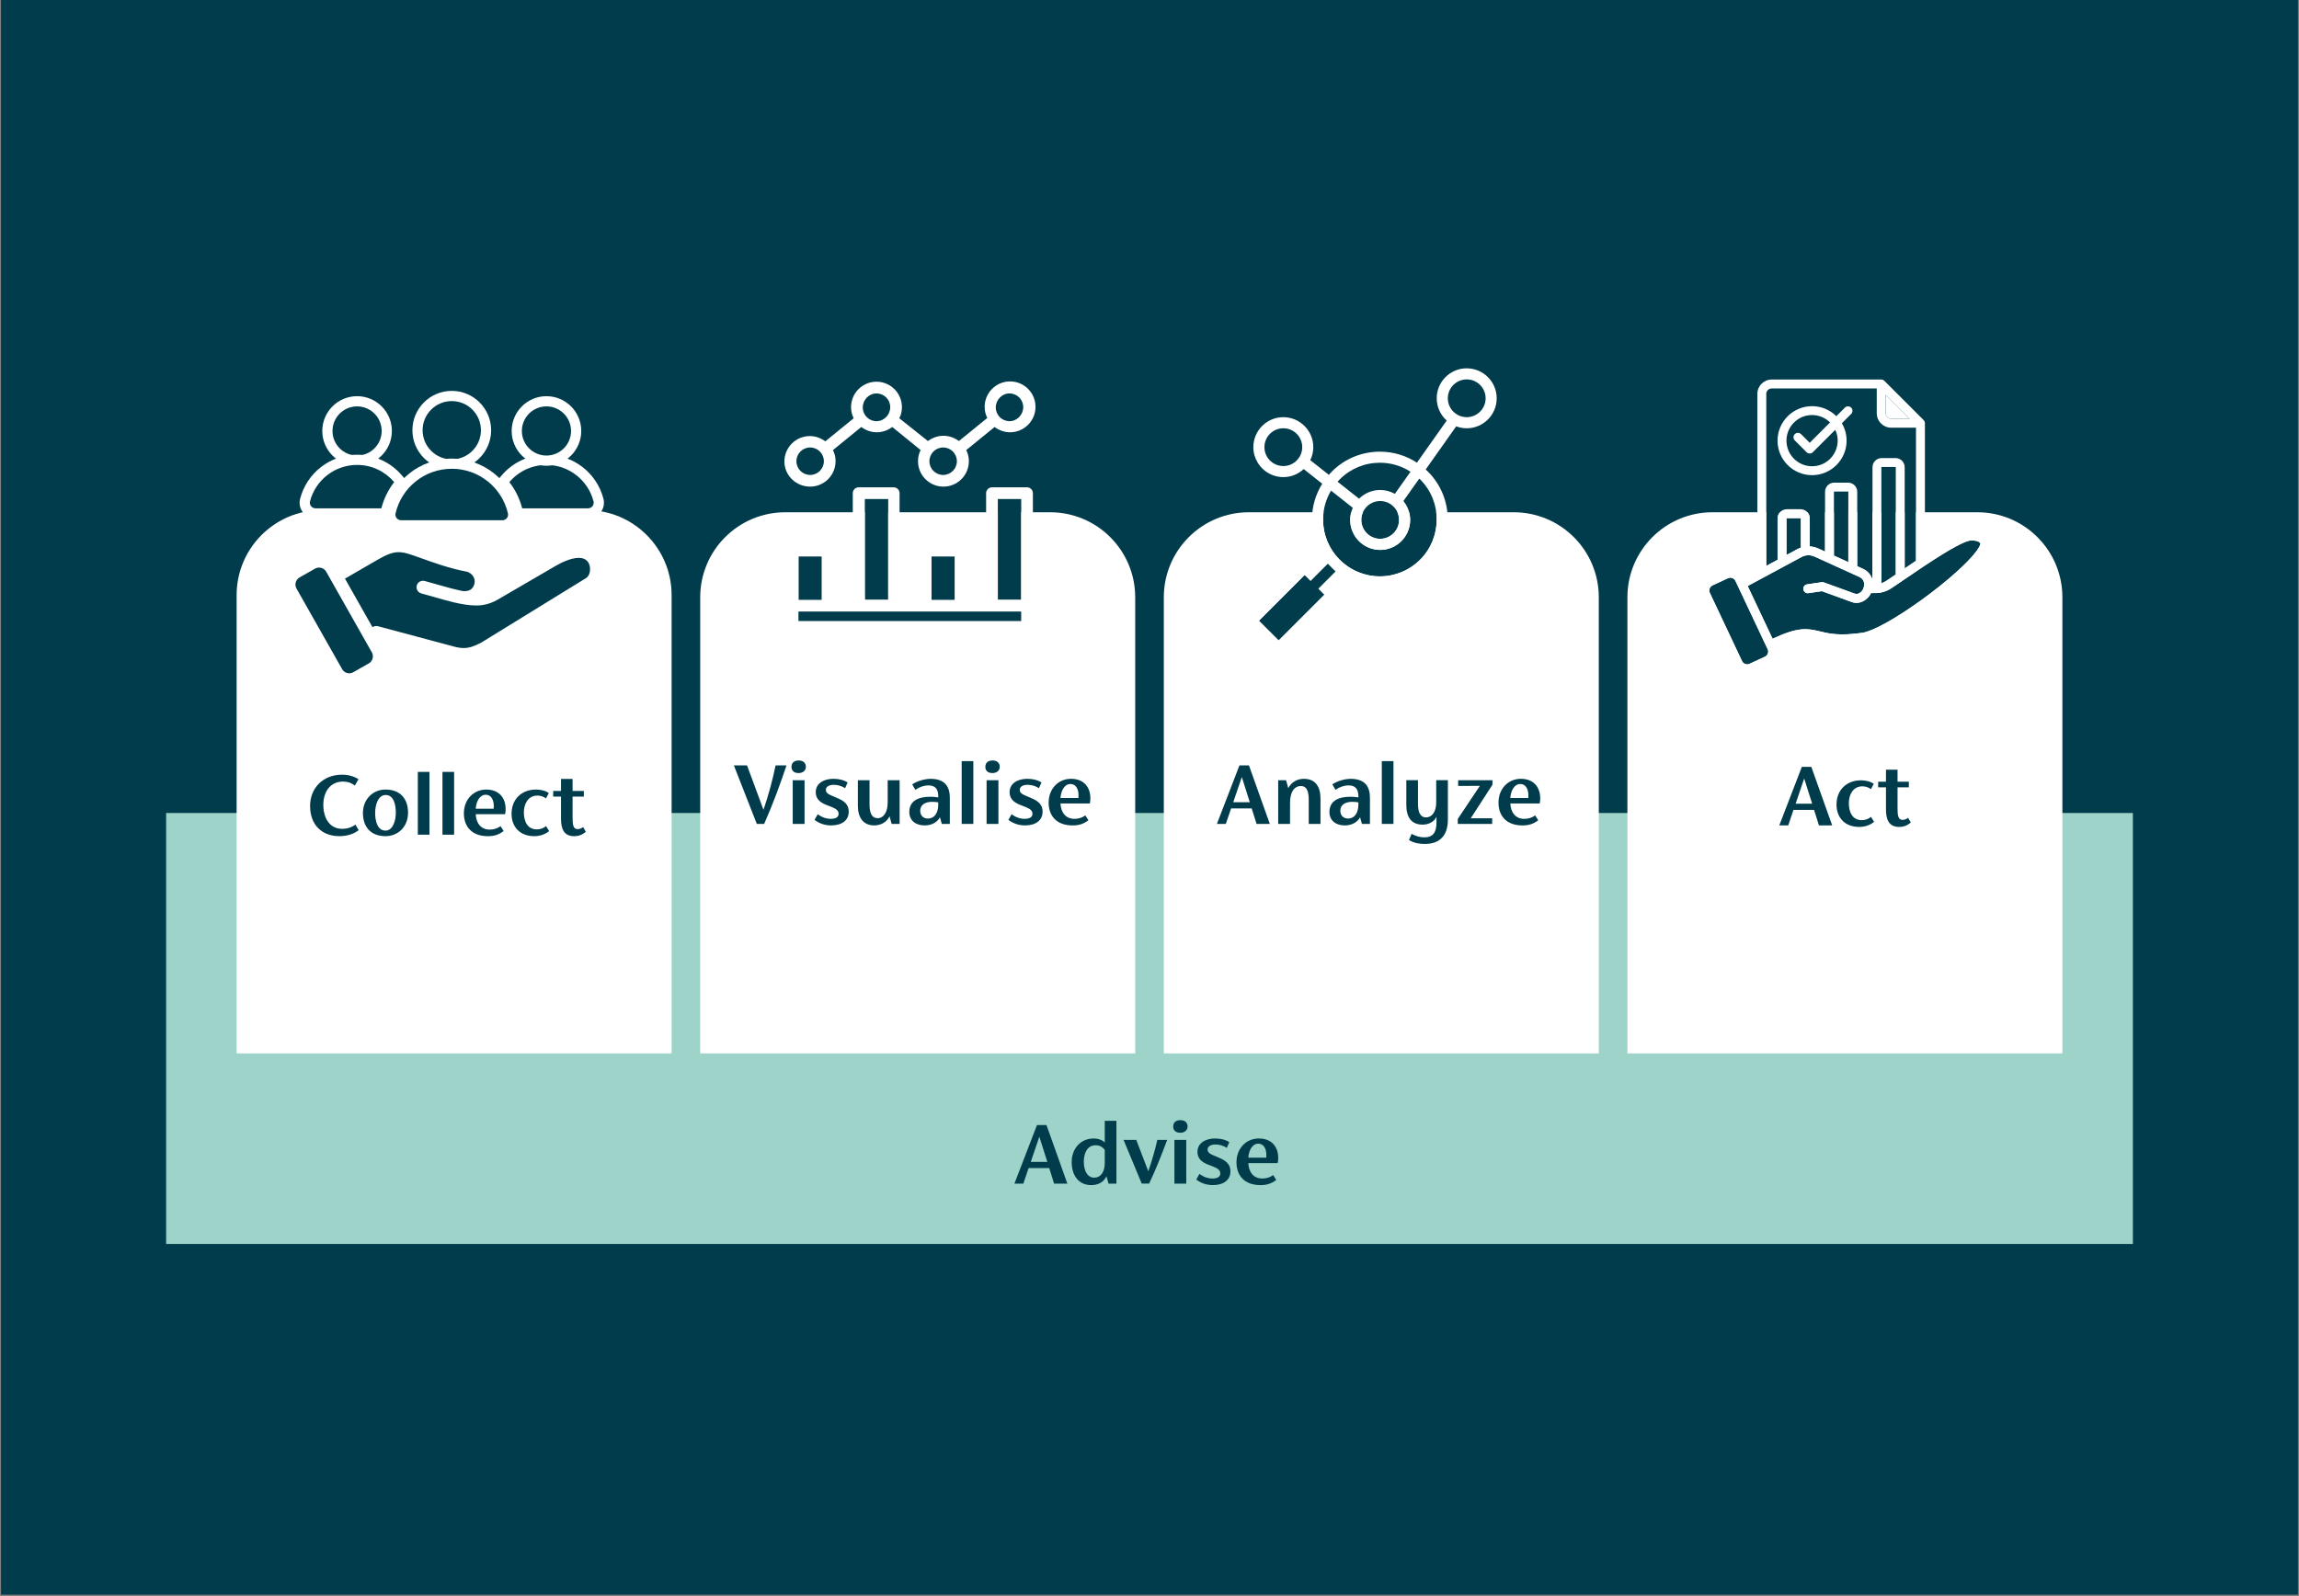
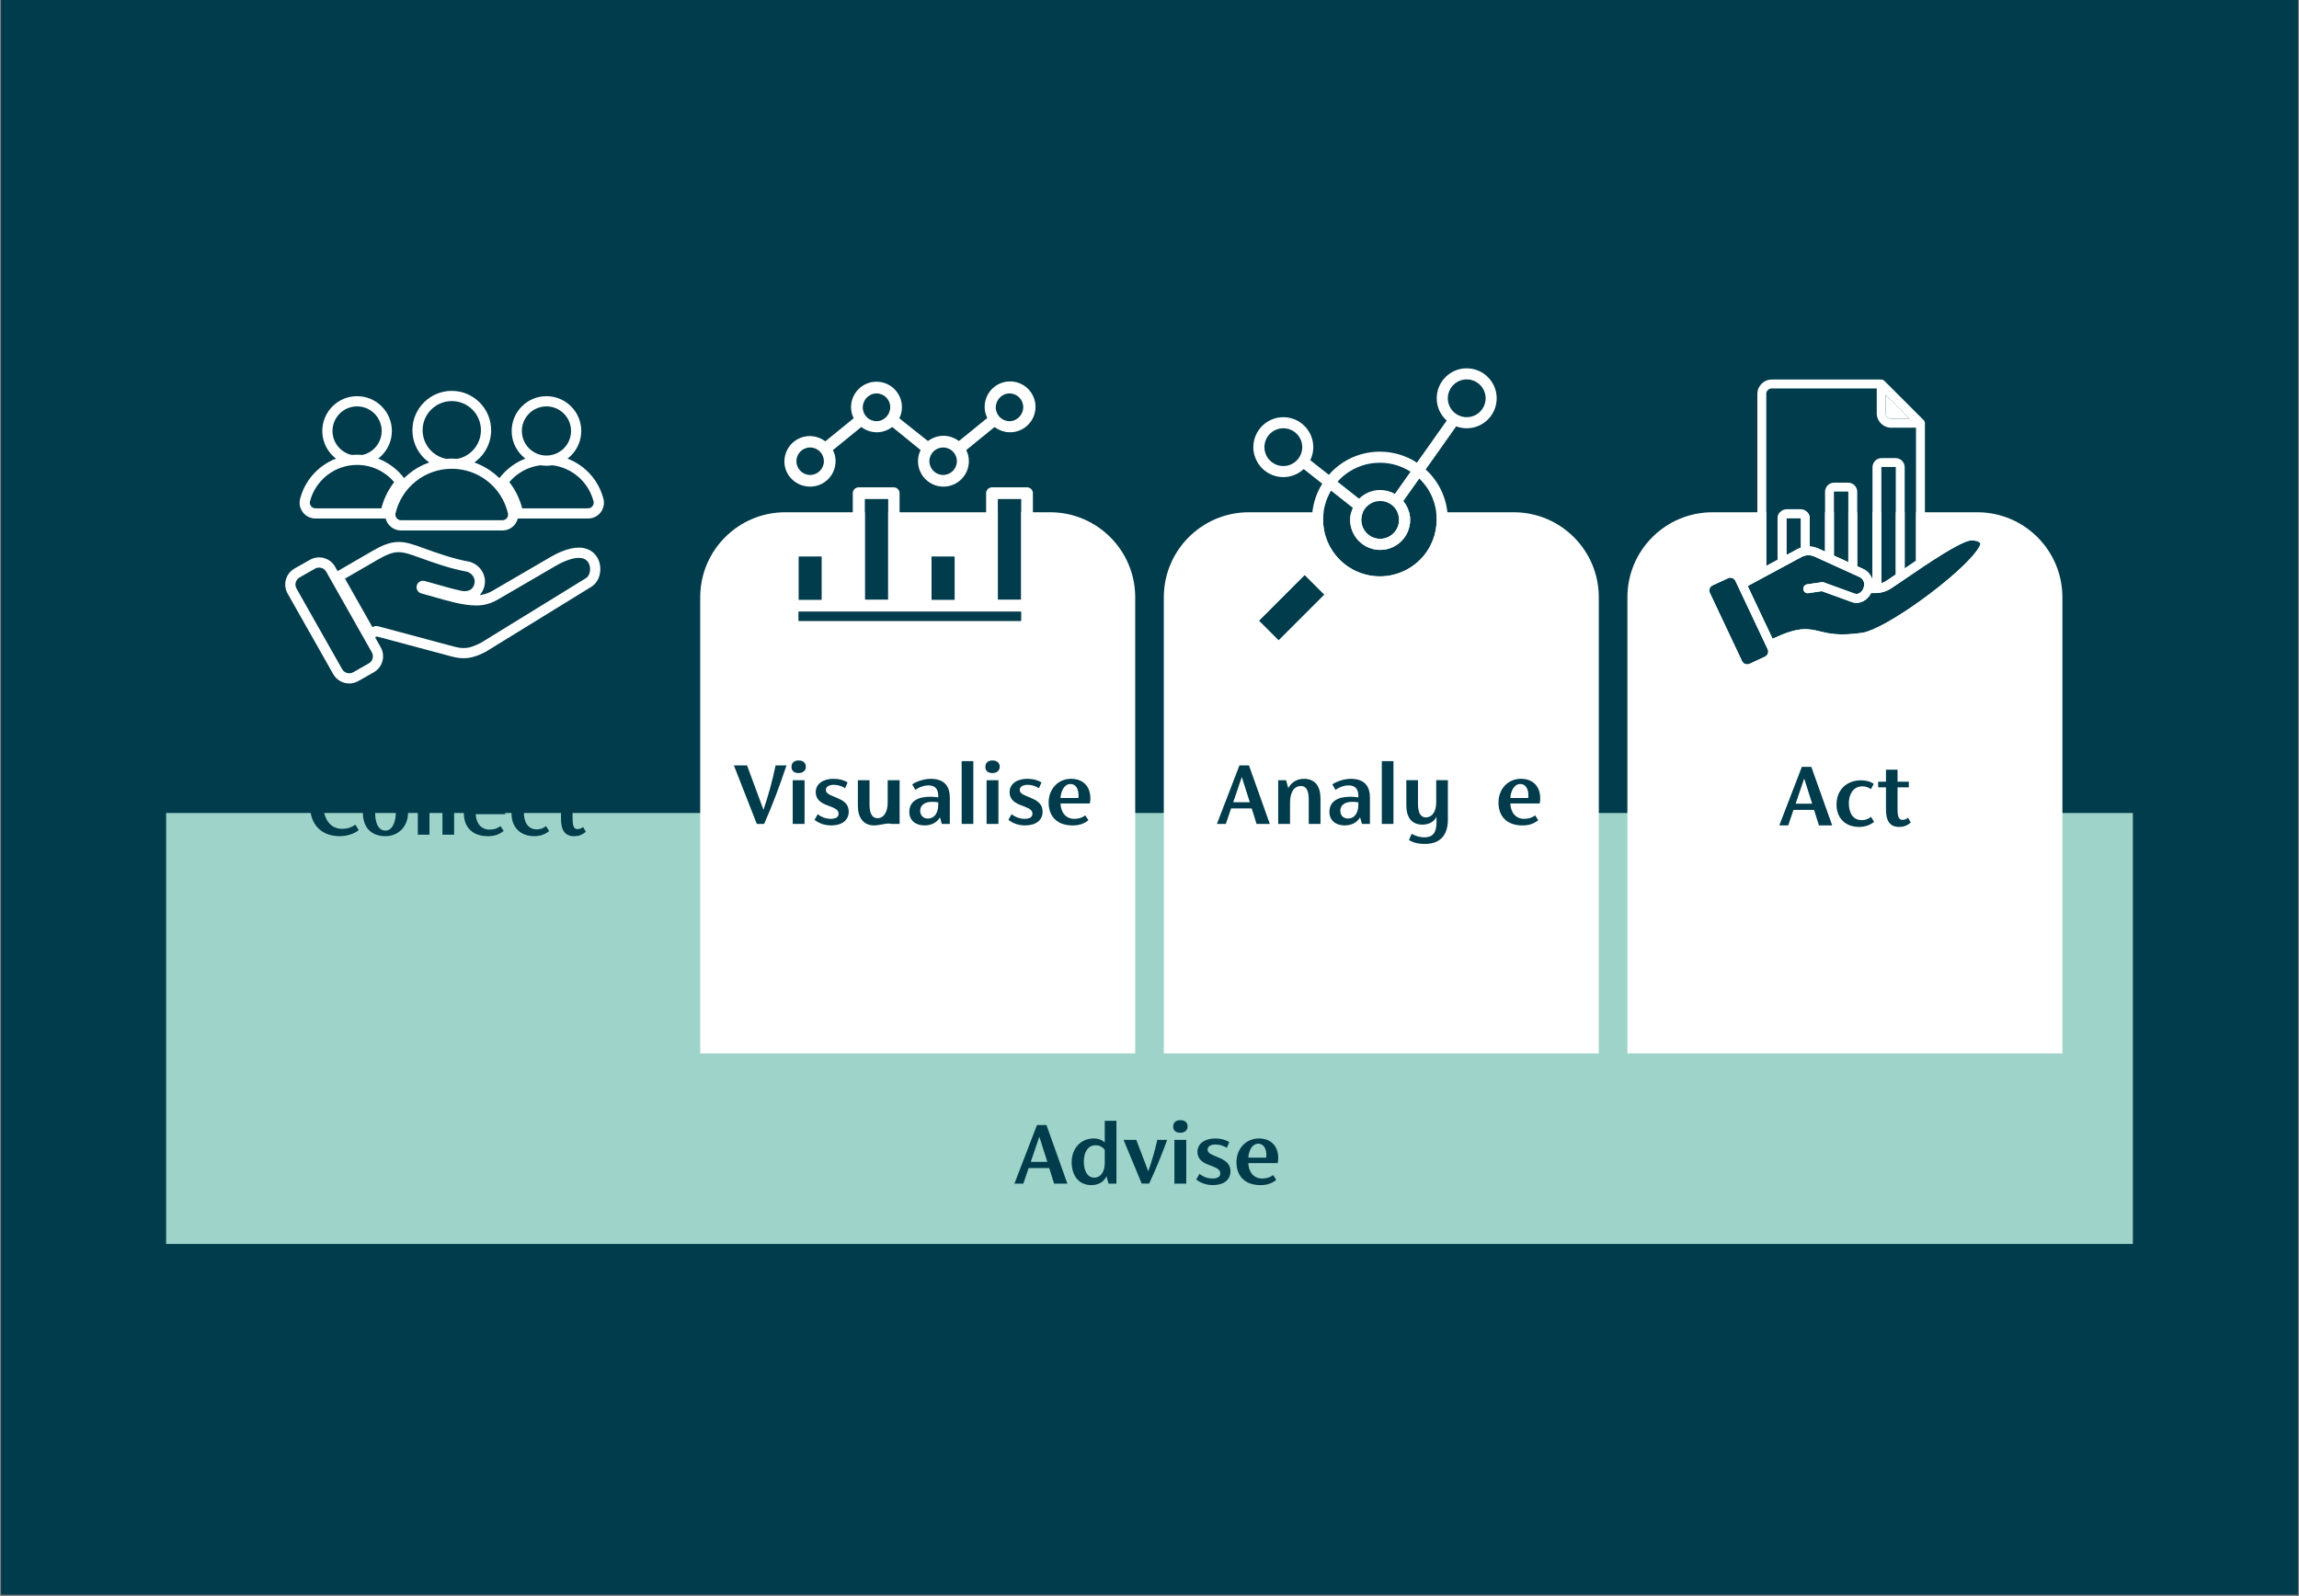
<svg xmlns="http://www.w3.org/2000/svg" width="1080" zoomAndPan="magnify" viewBox="0 0 810 562.5" height="750" preserveAspectRatio="xMidYMid meet" version="1.0">
  <rect x="0" y="0" width="810" height="562.5" fill="#808080" stroke="none" />
  <defs>
    <clipPath id="6204466d4c">
      <path d="M 0.359 0 L 809.641 0 L 809.641 562 L 0.359 562 Z M 0.359 0 " clip-rule="nonzero" />
    </clipPath>
  </defs>
  <g clip-path="url(#6204466d4c)">
    <rect x="-81" width="972" fill="#003c4c" y="-56.25" height="675" fill-opacity="1" />
  </g>
  <path fill="#9dd3c9" d="M 58.527 286.516 L 751.473 286.516 L 751.473 438.395 L 58.527 438.395 Z M 58.527 286.516 " fill-opacity="1" fill-rule="nonzero" />
-   <path fill="#ffffff" d="M 113.34 179.77 L 206.656 179.77 C 223.199 179.77 236.629 193.195 236.629 209.742 L 236.629 371.23 L 83.367 371.23 L 83.367 209.742 C 83.367 193.195 96.797 179.77 113.34 179.77 Z M 113.34 179.77 " fill-opacity="1" fill-rule="nonzero" />
  <path fill="#ffffff" d="M 440.016 180.531 L 533.328 180.531 C 549.875 180.531 563.301 193.957 563.301 210.504 L 563.301 371.23 L 410.043 371.23 L 410.043 210.504 C 410.043 193.957 423.469 180.531 440.016 180.531 Z M 440.016 180.531 " fill-opacity="1" fill-rule="nonzero" />
  <path fill="#ffffff" d="M 603.352 180.531 L 696.664 180.531 C 713.211 180.531 726.637 193.957 726.637 210.504 L 726.637 371.23 L 573.379 371.23 L 573.379 210.504 C 573.379 193.957 586.805 180.531 603.352 180.531 Z M 603.352 180.531 " fill-opacity="1" fill-rule="nonzero" />
  <path fill="#ffffff" d="M 276.68 180.531 L 369.992 180.531 C 386.535 180.531 399.965 193.957 399.965 210.504 L 399.965 371.23 L 246.703 371.23 L 246.703 210.504 C 246.703 193.957 260.133 180.531 276.68 180.531 Z M 276.68 180.531 " fill-opacity="1" fill-rule="nonzero" />
  <path fill="#003c4c" d="M 109.246 284.051 C 109.246 277.66 113.887 273.02 120.477 273.02 C 122.73 273.02 124.715 273.586 126.301 274.609 L 125.043 276.828 C 123.754 275.867 122.43 275.438 120.871 275.438 C 116.238 275.438 113.918 279.215 113.918 283.648 C 113.918 288.086 115.973 292.098 120.578 292.098 C 122.266 292.098 123.855 291.633 125.215 290.605 L 126.375 292.559 C 124.586 293.984 122.07 294.68 119.617 294.68 C 113.227 294.68 109.254 290.539 109.254 284.047 Z M 109.246 284.051 " fill-opacity="1" fill-rule="nonzero" />
  <path fill="#003c4c" d="M 127.867 286.504 C 127.867 281.73 131.344 278.254 135.816 278.254 C 140.984 278.254 143.766 281.469 143.766 286.402 C 143.766 291.336 140.289 294.68 135.816 294.68 C 130.648 294.68 127.867 291.438 127.867 286.496 Z M 139.461 286.402 C 139.461 283.52 138.699 280.172 135.883 280.172 C 133.23 280.172 132.172 283.648 132.172 286.496 C 132.172 289.344 132.996 292.727 135.816 292.727 C 138.398 292.727 139.461 289.277 139.461 286.402 Z M 139.461 286.402 " fill-opacity="1" fill-rule="nonzero" />
  <path fill="#003c4c" d="M 147.211 272.031 L 151.316 272.031 L 151.316 294.16 L 147.211 294.16 Z M 147.211 272.031 " fill-opacity="1" fill-rule="nonzero" />
  <path fill="#003c4c" d="M 155.891 272.031 L 159.996 272.031 L 159.996 294.16 L 155.891 294.16 Z M 155.891 272.031 " fill-opacity="1" fill-rule="nonzero" />
  <path fill="#003c4c" d="M 177.945 286.934 L 167.609 286.934 C 167.742 290.148 169.5 292.367 172.516 292.367 C 173.773 292.367 175.062 292.102 176.355 291.145 L 177.449 292.863 C 175.727 294.188 174.066 294.688 171.887 294.688 C 166.156 294.688 163.438 291.238 163.438 286.637 C 163.438 281.797 166.82 278.254 171.32 278.254 C 175.824 278.254 178.145 281.203 178.145 285.113 C 178.145 285.844 178.109 286.371 177.945 286.934 Z M 167.609 285.016 L 173.934 285.016 C 173.973 284.652 173.973 284.32 173.973 284.023 C 173.973 282.102 173.176 280.082 171.125 280.082 C 169.074 280.082 167.777 282.367 167.609 285.016 Z M 167.609 285.016 " fill-opacity="1" fill-rule="nonzero" />
  <path fill="#003c4c" d="M 180.234 286.766 C 180.234 281.766 183.684 278.254 188.852 278.254 C 190.504 278.254 192.195 278.648 193.352 279.512 L 192.355 281.367 C 191.465 280.707 190.438 280.371 189.34 280.371 C 185.961 280.371 184.57 283.48 184.57 286.262 C 184.57 289.477 185.828 292.293 189.137 292.293 C 190.359 292.293 191.457 291.898 192.387 291.137 L 193.477 292.895 C 192.02 294.086 190.164 294.68 188.246 294.68 C 183.113 294.68 180.23 291.336 180.23 286.762 Z M 180.234 286.766 " fill-opacity="1" fill-rule="nonzero" />
  <path fill="#003c4c" d="M 206.402 293.129 C 205.012 294.32 203.719 294.688 202.297 294.688 C 198.754 294.688 197.656 292.203 197.656 288.523 L 197.656 280.742 L 194.906 280.742 L 194.906 278.758 L 197.656 278.758 L 197.656 274.52 L 201.734 274.52 L 201.734 278.758 L 205.707 278.758 L 205.707 280.742 L 201.734 280.742 L 201.734 288.129 C 201.734 290.543 201.93 292.203 203.488 292.203 C 204.117 292.203 204.746 292.008 205.445 291.473 Z M 206.402 293.129 " fill-opacity="1" fill-rule="nonzero" />
  <path fill="#003c4c" d="M 440.996 284.902 L 433.746 284.902 L 431.891 290.371 L 428.746 290.371 L 436.695 269.734 L 440.039 269.734 L 447.395 290.371 L 442.723 290.371 L 441.004 284.902 Z M 440.34 282.715 L 437.52 273.836 L 434.504 282.715 Z M 440.34 282.715 " fill-opacity="1" fill-rule="nonzero" />
  <path fill="#003c4c" d="M 465.246 281.523 L 465.246 290.363 L 461.105 290.363 L 461.105 281.953 C 461.105 279.105 460.539 277.02 458.324 277.02 C 455.871 277.02 454.516 279.34 454.516 282.883 L 454.516 290.371 L 450.344 290.371 L 450.344 274.969 L 453.125 274.969 L 453.887 277.75 C 454.977 275.73 456.902 274.473 459.383 274.473 C 463.555 274.473 465.246 277.32 465.246 281.527 Z M 465.246 281.523 " fill-opacity="1" fill-rule="nonzero" />
  <path fill="#003c4c" d="M 482.668 281.156 L 482.668 290.363 L 479.848 290.363 L 479.191 288.043 C 478.062 290.035 475.977 290.891 473.758 290.891 C 470.613 290.891 468.395 289.137 468.395 286.156 C 468.395 282.445 471.309 280.789 475.75 280.789 C 476.746 280.789 477.637 280.855 478.598 281.023 L 478.598 280.762 C 478.598 278.344 477.836 276.785 475.055 276.785 C 473.691 276.785 472.008 277.312 470.516 278.344 L 469.426 276.426 C 471.18 275.203 473.961 274.473 475.883 274.473 C 480.816 274.473 482.672 277.121 482.672 281.16 Z M 478.59 283.508 L 478.59 282.773 C 477.895 282.645 477.199 282.578 476.402 282.578 C 473.988 282.578 472.23 283.637 472.23 285.723 C 472.23 287.547 473.488 288.477 474.945 288.477 C 477.098 288.477 478.59 286.719 478.59 283.508 Z M 478.59 283.508 " fill-opacity="1" fill-rule="nonzero" />
  <path fill="#003c4c" d="M 486.844 268.238 L 490.953 268.238 L 490.953 290.363 L 486.844 290.363 Z M 486.844 268.238 " fill-opacity="1" fill-rule="nonzero" />
  <path fill="#003c4c" d="M 510.129 274.965 L 510.129 288.84 C 510.129 294.535 507.215 297.418 502.012 297.418 C 500.027 297.418 498.234 297.121 496.414 296.059 L 497.344 293.871 C 499.062 294.766 500.387 295.094 501.879 295.094 C 504.992 295.094 506.117 293.207 506.117 289.824 L 506.117 287.836 C 505.387 289.523 503.434 290.617 501.215 290.617 C 497.371 290.617 495.484 288.133 495.484 283.691 L 495.484 274.945 L 499.59 274.945 L 499.59 283.262 C 499.59 285.977 500.25 288.062 502.406 288.062 C 504.566 288.062 506.016 286.043 506.016 282.828 L 506.016 274.945 L 510.121 274.945 Z M 510.129 274.965 " fill-opacity="1" fill-rule="nonzero" />
-   <path fill="#003c4c" d="M 525.836 276.551 L 518.184 288.375 L 525.738 288.375 L 525.738 290.363 L 513.617 290.363 L 513.617 288.609 L 521.398 276.949 L 513.75 276.984 L 513.75 274.965 L 525.84 274.965 L 525.84 276.551 Z M 525.836 276.551 " fill-opacity="1" fill-rule="nonzero" />
  <path fill="#003c4c" d="M 542.465 283.145 L 532.129 283.145 C 532.262 286.359 534.016 288.578 537.031 288.578 C 538.293 288.578 539.582 288.312 540.875 287.355 L 541.965 289.074 C 540.246 290.398 538.586 290.898 536.402 290.898 C 530.672 290.898 527.957 287.449 527.957 282.848 C 527.957 278.008 531.336 274.465 535.84 274.465 C 540.34 274.465 542.66 277.414 542.66 281.324 C 542.66 282.055 542.625 282.582 542.465 283.145 Z M 532.129 281.227 L 538.453 281.227 C 538.488 280.863 538.488 280.531 538.488 280.234 C 538.488 278.316 537.691 276.293 535.641 276.293 C 533.59 276.293 532.297 278.578 532.129 281.227 Z M 532.129 281.227 " fill-opacity="1" fill-rule="nonzero" />
  <path fill="#003c4c" d="M 639.141 285.43 L 631.887 285.43 L 630.035 290.898 L 626.887 290.898 L 634.836 270.266 L 638.18 270.266 L 645.535 290.898 L 640.867 290.898 L 639.145 285.43 Z M 638.48 283.242 L 635.664 274.363 L 632.648 283.242 Z M 638.48 283.242 " fill-opacity="1" fill-rule="nonzero" />
  <path fill="#003c4c" d="M 647.059 283.512 C 647.059 278.512 650.504 275 655.672 275 C 657.328 275 659.02 275.395 660.176 276.258 L 659.18 278.109 C 658.285 277.453 657.262 277.117 656.164 277.117 C 652.785 277.117 651.395 280.227 651.395 283.008 C 651.395 286.223 652.652 289.039 655.961 289.039 C 657.184 289.039 658.281 288.645 659.203 287.883 L 660.297 289.637 C 658.84 290.832 656.98 291.426 655.062 291.426 C 649.93 291.426 647.047 288.078 647.047 283.508 Z M 647.059 283.512 " fill-opacity="1" fill-rule="nonzero" />
  <path fill="#003c4c" d="M 673.227 289.867 C 671.836 291.059 670.539 291.426 669.121 291.426 C 665.578 291.426 664.48 288.941 664.48 285.262 L 664.48 277.48 L 661.727 277.48 L 661.727 275.496 L 664.48 275.496 L 664.48 271.258 L 668.555 271.258 L 668.555 275.496 L 672.531 275.496 L 672.531 277.48 L 668.555 277.48 L 668.555 284.867 C 668.555 287.281 668.754 288.941 670.312 288.941 C 670.941 288.941 671.57 288.746 672.266 288.211 Z M 673.227 289.867 " fill-opacity="1" fill-rule="nonzero" />
  <path fill="#003c4c" d="M 277.109 269.73 C 274.824 276.551 272.309 283.41 269.227 290.363 L 266.645 290.363 L 258.562 269.73 L 263.195 269.73 L 268.992 285.395 C 270.781 280.16 272.234 274.762 273.266 269.73 Z M 277.109 269.73 " fill-opacity="1" fill-rule="nonzero" />
  <path fill="#003c4c" d="M 278.867 270.258 C 278.867 269 279.629 268.004 281.383 268.004 C 283.141 268.004 283.93 269 283.93 270.223 C 283.93 271.445 283.039 272.441 281.348 272.441 C 279.656 272.441 278.867 271.547 278.867 270.25 Z M 279.297 274.965 L 283.469 274.965 L 283.469 290.363 L 279.297 290.363 Z M 279.297 274.965 " fill-opacity="1" fill-rule="nonzero" />
  <path fill="#003c4c" d="M 286.984 288.941 L 288.109 286.953 C 289.766 288.176 291.285 288.578 292.613 288.578 C 294.301 288.578 295.461 288.078 295.461 286.793 C 295.461 285.73 294.727 285.102 293.141 284.441 L 290.922 283.578 C 288.637 282.648 287.41 281.293 287.41 279.172 C 287.41 276.09 290.258 274.465 293.637 274.465 C 295.656 274.465 297.379 274.926 298.637 275.754 L 297.742 277.773 C 296.586 277.016 295.195 276.582 293.734 276.582 C 292.078 276.582 290.98 277.277 290.98 278.34 C 290.98 279.398 291.809 279.898 293.234 280.492 L 295.453 281.449 C 297.773 282.477 299.031 283.801 299.031 286.055 C 299.031 289.07 296.645 290.891 292.871 290.891 C 290.785 290.891 288.828 290.328 286.977 288.938 Z M 286.984 288.941 " fill-opacity="1" fill-rule="nonzero" />
-   <path fill="#003c4c" d="M 316.961 274.965 L 316.961 290.363 L 314.145 290.363 L 313.414 287.68 C 312.324 289.895 310.199 290.891 307.98 290.891 C 304.141 290.891 302.25 288.074 302.25 284.004 L 302.25 274.965 L 306.359 274.965 L 306.359 283.508 C 306.359 286.223 307.016 288.344 309.242 288.344 C 311.328 288.344 312.754 286.156 312.754 282.914 L 312.754 274.965 Z M 316.961 274.965 " fill-opacity="1" fill-rule="nonzero" />
+   <path fill="#003c4c" d="M 316.961 274.965 L 316.961 290.363 L 314.145 290.363 C 312.324 289.895 310.199 290.891 307.98 290.891 C 304.141 290.891 302.25 288.074 302.25 284.004 L 302.25 274.965 L 306.359 274.965 L 306.359 283.508 C 306.359 286.223 307.016 288.344 309.242 288.344 C 311.328 288.344 312.754 286.156 312.754 282.914 L 312.754 274.965 Z M 316.961 274.965 " fill-opacity="1" fill-rule="nonzero" />
  <path fill="#003c4c" d="M 334.648 281.156 L 334.648 290.363 L 331.828 290.363 L 331.168 288.043 C 330.043 290.035 327.957 290.891 325.738 290.891 C 322.59 290.891 320.375 289.137 320.375 286.156 C 320.375 282.445 323.285 280.789 327.73 280.789 C 328.723 280.789 329.617 280.855 330.574 281.023 L 330.574 280.762 C 330.574 278.344 329.816 276.785 327.035 276.785 C 325.672 276.785 323.988 277.312 322.496 278.344 L 321.406 276.426 C 323.16 275.203 325.941 274.473 327.859 274.473 C 332.793 274.473 334.652 277.121 334.652 281.16 Z M 330.57 283.508 L 330.57 282.773 C 329.875 282.645 329.18 282.578 328.383 282.578 C 325.965 282.578 324.211 283.637 324.211 285.723 C 324.211 287.547 325.469 288.477 326.926 288.477 C 329.078 288.477 330.57 286.719 330.57 283.508 Z M 330.57 283.508 " fill-opacity="1" fill-rule="nonzero" />
  <path fill="#003c4c" d="M 338.824 268.238 L 342.93 268.238 L 342.93 290.363 L 338.824 290.363 Z M 338.824 268.238 " fill-opacity="1" fill-rule="nonzero" />
  <path fill="#003c4c" d="M 347.168 270.258 C 347.168 269 347.93 268.004 349.688 268.004 C 351.445 268.004 352.234 269 352.234 270.223 C 352.234 271.445 351.34 272.441 349.652 272.441 C 347.961 272.441 347.168 271.547 347.168 270.25 Z M 347.602 274.965 L 351.773 274.965 L 351.773 290.363 L 347.602 290.363 Z M 347.602 274.965 " fill-opacity="1" fill-rule="nonzero" />
  <path fill="#003c4c" d="M 355.285 288.941 L 356.414 286.953 C 358.066 288.176 359.59 288.578 360.914 288.578 C 362.605 288.578 363.762 288.078 363.762 286.793 C 363.762 285.73 363.031 285.102 361.441 284.441 L 359.227 283.578 C 356.941 282.648 355.711 281.293 355.711 279.172 C 355.711 276.09 358.559 274.465 361.941 274.465 C 363.961 274.465 365.68 274.926 366.941 275.754 L 366.047 277.773 C 364.891 277.016 363.5 276.582 362.035 276.582 C 360.383 276.582 359.285 277.277 359.285 278.34 C 359.285 279.398 360.113 279.898 361.539 280.492 L 363.758 281.449 C 366.078 282.477 367.336 283.801 367.336 286.055 C 367.336 289.07 364.949 290.891 361.172 290.891 C 359.086 290.891 357.133 290.328 355.281 288.938 Z M 355.285 288.941 " fill-opacity="1" fill-rule="nonzero" />
  <path fill="#003c4c" d="M 383.969 283.145 L 373.637 283.145 C 373.77 286.359 375.523 288.578 378.539 288.578 C 379.797 288.578 381.086 288.312 382.383 287.355 L 383.473 289.074 C 381.754 290.398 380.094 290.898 377.91 290.898 C 372.18 290.898 369.465 287.449 369.465 282.848 C 369.465 278.008 372.844 274.465 377.348 274.465 C 381.848 274.465 384.168 277.414 384.168 281.324 C 384.168 282.055 384.133 282.582 383.969 283.145 Z M 373.637 281.227 L 379.961 281.227 C 379.996 280.863 379.996 280.531 379.996 280.234 C 379.996 278.316 379.199 276.293 377.148 276.293 C 375.098 276.293 373.805 278.578 373.637 281.227 Z M 373.637 281.227 " fill-opacity="1" fill-rule="nonzero" />
  <path fill="#003c4c" d="M 281.316 196.121 L 289.555 196.121 L 289.555 212.602 L 281.316 212.602 Z M 281.316 196.121 " fill-opacity="1" fill-rule="nonzero" />
  <path fill="#003c4c" d="M 304.695 175.867 L 312.934 175.867 L 312.934 211.395 L 304.695 211.395 Z M 304.695 175.867 " fill-opacity="1" fill-rule="nonzero" />
  <path fill="#003c4c" d="M 351.559 175.867 L 359.793 175.867 L 359.793 211.395 L 351.559 211.395 Z M 351.559 175.867 " fill-opacity="1" fill-rule="nonzero" />
  <path fill="#003c4c" d="M 328.18 196.121 L 336.414 196.121 L 336.414 212.602 L 328.18 212.602 Z M 328.18 196.121 " fill-opacity="1" fill-rule="nonzero" />
  <path fill="#003c4c" d="M 290.273 162.539 C 290.273 162.855 290.242 163.172 290.18 163.484 C 290.117 163.793 290.027 164.098 289.906 164.391 C 289.785 164.684 289.637 164.965 289.457 165.227 C 289.281 165.492 289.082 165.734 288.855 165.961 C 288.633 166.184 288.387 166.387 288.125 166.562 C 287.859 166.738 287.582 166.887 287.289 167.008 C 286.992 167.129 286.691 167.223 286.379 167.285 C 286.07 167.348 285.754 167.379 285.438 167.379 C 285.117 167.379 284.805 167.348 284.492 167.285 C 284.18 167.223 283.879 167.129 283.586 167.008 C 283.293 166.887 283.012 166.738 282.75 166.562 C 282.484 166.387 282.238 166.184 282.016 165.961 C 281.789 165.734 281.59 165.492 281.414 165.227 C 281.238 164.965 281.09 164.684 280.965 164.391 C 280.844 164.098 280.754 163.793 280.691 163.484 C 280.629 163.172 280.598 162.855 280.598 162.539 C 280.598 162.223 280.629 161.906 280.691 161.598 C 280.754 161.285 280.844 160.98 280.965 160.688 C 281.09 160.395 281.238 160.117 281.414 159.852 C 281.59 159.586 281.789 159.344 282.016 159.117 C 282.238 158.895 282.484 158.695 282.75 158.516 C 283.012 158.34 283.293 158.191 283.586 158.07 C 283.879 157.949 284.18 157.855 284.492 157.793 C 284.805 157.734 285.117 157.703 285.438 157.703 C 285.754 157.703 286.07 157.734 286.379 157.793 C 286.691 157.855 286.992 157.949 287.289 158.07 C 287.582 158.191 287.859 158.34 288.125 158.516 C 288.387 158.695 288.633 158.895 288.855 159.117 C 289.082 159.344 289.281 159.586 289.457 159.852 C 289.637 160.117 289.785 160.395 289.906 160.688 C 290.027 160.98 290.117 161.285 290.18 161.598 C 290.242 161.906 290.273 162.223 290.273 162.539 Z M 290.273 162.539 " fill-opacity="1" fill-rule="nonzero" />
  <path fill="#003c4c" d="M 308.816 148.43 C 311.496 148.43 313.652 146.16 313.652 143.484 C 313.652 140.805 311.488 138.645 308.816 138.645 C 306.141 138.645 303.977 140.91 303.977 143.59 C 303.977 146.27 306.141 148.43 308.816 148.43 Z M 308.816 148.43 " fill-opacity="1" fill-rule="nonzero" />
  <path fill="#003c4c" d="M 337.133 162.539 C 337.133 162.855 337.102 163.172 337.043 163.484 C 336.98 163.793 336.887 164.098 336.766 164.391 C 336.645 164.684 336.496 164.965 336.32 165.227 C 336.141 165.492 335.941 165.734 335.719 165.961 C 335.492 166.184 335.25 166.387 334.984 166.562 C 334.719 166.738 334.441 166.887 334.148 167.008 C 333.855 167.129 333.551 167.223 333.242 167.285 C 332.93 167.348 332.613 167.379 332.297 167.379 C 331.98 167.379 331.664 167.348 331.352 167.285 C 331.043 167.223 330.738 167.129 330.445 167.008 C 330.152 166.887 329.871 166.738 329.609 166.562 C 329.344 166.387 329.102 166.184 328.875 165.961 C 328.652 165.734 328.449 165.492 328.273 165.227 C 328.098 164.965 327.949 164.684 327.828 164.391 C 327.707 164.098 327.613 163.793 327.551 163.484 C 327.488 163.172 327.457 162.855 327.457 162.539 C 327.457 162.223 327.488 161.906 327.551 161.598 C 327.613 161.285 327.707 160.98 327.828 160.688 C 327.949 160.395 328.098 160.117 328.273 159.852 C 328.449 159.586 328.652 159.344 328.875 159.117 C 329.102 158.895 329.344 158.695 329.609 158.516 C 329.871 158.34 330.152 158.191 330.445 158.07 C 330.738 157.949 331.043 157.855 331.352 157.793 C 331.664 157.734 331.98 157.703 332.297 157.703 C 332.613 157.703 332.93 157.734 333.242 157.793 C 333.551 157.855 333.855 157.949 334.148 158.07 C 334.441 158.191 334.719 158.34 334.984 158.516 C 335.25 158.695 335.492 158.895 335.719 159.117 C 335.941 159.344 336.141 159.586 336.32 159.852 C 336.496 160.117 336.645 160.395 336.766 160.688 C 336.887 160.98 336.98 161.285 337.043 161.598 C 337.102 161.906 337.133 162.223 337.133 162.539 Z M 337.133 162.539 " fill-opacity="1" fill-rule="nonzero" />
  <path fill="#003c4c" d="M 355.676 148.43 C 358.355 148.43 360.512 146.16 360.512 143.484 C 360.512 140.805 358.348 138.645 355.676 138.645 C 353.004 138.645 350.84 140.91 350.84 143.59 C 350.84 146.27 353.004 148.43 355.676 148.43 Z M 355.676 148.43 " fill-opacity="1" fill-rule="nonzero" />
  <path fill="#ffffff" d="M 285.438 171.5 C 290.383 171.5 294.398 167.484 294.398 162.539 C 294.398 161.094 294.086 159.859 293.469 158.625 L 303.457 150.488 C 305.004 151.625 306.855 152.344 308.918 152.344 C 310.98 152.344 312.832 151.625 314.379 150.488 L 324.367 158.625 C 323.75 159.758 323.438 161.094 323.438 162.539 C 323.438 167.484 327.453 171.5 332.398 171.5 C 337.344 171.5 341.359 167.484 341.359 162.539 C 341.359 161.094 341.051 159.859 340.43 158.625 L 350.418 150.488 C 351.965 151.625 353.816 152.344 355.879 152.344 C 360.824 152.344 364.84 148.324 364.84 143.379 C 364.84 138.434 360.824 134.418 355.879 134.418 C 350.934 134.418 346.918 138.434 346.918 143.379 C 346.918 144.824 347.23 146.059 347.848 147.297 L 337.859 155.43 C 336.312 154.297 334.461 153.578 332.398 153.578 C 330.336 153.578 328.484 154.297 326.938 155.43 L 316.844 147.398 C 317.461 146.266 317.773 144.926 317.773 143.484 C 317.773 138.535 313.754 134.52 308.809 134.52 C 303.863 134.52 299.848 138.535 299.848 143.484 C 299.848 144.926 300.16 146.16 300.777 147.398 L 290.789 155.531 C 289.242 154.398 287.391 153.68 285.328 153.68 C 280.383 153.68 276.367 157.695 276.367 162.641 C 276.367 167.586 280.484 171.496 285.43 171.496 Z M 355.676 138.652 C 358.355 138.652 360.512 140.816 360.512 143.488 C 360.512 146.16 358.348 148.434 355.676 148.434 C 353.004 148.434 350.84 146.27 350.84 143.598 C 350.84 140.922 353.004 138.652 355.676 138.652 Z M 332.297 157.703 C 334.977 157.703 337.133 159.867 337.133 162.539 C 337.133 165.215 334.969 167.379 332.297 167.379 C 329.621 167.379 327.457 165.215 327.457 162.539 C 327.457 159.867 329.621 157.703 332.297 157.703 Z M 308.816 138.652 C 311.496 138.652 313.652 140.816 313.652 143.488 C 313.652 146.16 311.488 148.434 308.816 148.434 C 306.141 148.434 303.977 146.27 303.977 143.598 C 303.977 140.922 306.141 138.652 308.816 138.652 Z M 285.438 157.703 C 288.117 157.703 290.273 159.867 290.273 162.539 C 290.273 165.215 288.109 167.379 285.438 167.379 C 282.762 167.379 280.598 165.215 280.598 162.539 C 280.598 159.867 282.762 157.703 285.438 157.703 Z M 285.438 157.703 " fill-opacity="1" fill-rule="nonzero" />
  <path fill="#ffffff" d="M 367.418 211.402 L 363.918 211.402 L 363.918 173.809 C 363.918 172.676 362.988 171.746 361.855 171.746 L 349.496 171.746 C 348.363 171.746 347.434 172.676 347.434 173.809 L 347.434 211.402 L 340.43 211.402 L 340.43 192.867 C 340.43 191.734 339.504 190.805 338.371 190.805 L 326.008 190.805 C 324.875 190.805 323.945 191.734 323.945 192.867 L 323.945 211.402 L 316.945 211.402 L 316.945 173.809 C 316.945 172.676 316.016 171.746 314.883 171.746 L 302.52 171.746 C 301.387 171.746 300.457 172.676 300.457 173.809 L 300.457 211.402 L 293.457 211.402 L 293.457 192.867 C 293.457 191.734 292.527 190.805 291.395 190.805 L 279.035 190.805 C 277.902 190.805 276.973 191.734 276.973 192.867 L 276.973 211.402 L 273.676 211.402 C 272.543 211.402 271.613 212.332 271.613 213.465 C 271.613 214.598 272.543 215.527 273.676 215.527 L 367.395 215.527 C 368.527 215.527 369.457 214.598 369.457 213.465 C 369.457 212.332 368.527 211.402 367.395 211.402 Z M 289.562 211.402 L 281.324 211.402 L 281.324 194.922 L 289.562 194.922 Z M 312.941 211.402 L 304.703 211.402 L 304.703 175.871 L 312.941 175.871 Z M 336.422 211.402 L 328.184 211.402 L 328.184 194.922 L 336.422 194.922 Z M 359.801 211.402 L 351.562 211.402 L 351.562 175.871 L 359.801 175.871 Z M 359.801 211.402 " fill-opacity="1" fill-rule="nonzero" />
  <path fill="#003c4c" d="M 182.578 180.938 L 182.23 179.59 C 181.43 176.461 180.02 173.57 178.035 171.004 L 177.148 169.852 L 178.09 168.742 C 181.699 164.492 186.957 162.055 192.531 162.055 C 201.152 162.055 208.688 167.875 210.855 176.207 C 211.156 177.352 210.91 178.539 210.191 179.473 C 209.473 180.41 208.379 180.941 207.195 180.941 L 182.578 180.941 Z M 182.578 180.938 " fill-opacity="1" fill-rule="evenodd" />
  <path fill="#ffffff" d="M 192.531 163.848 C 200.496 163.848 207.199 169.289 209.113 176.656 C 209.441 177.922 208.496 179.141 207.195 179.141 L 183.977 179.141 C 183.102 175.723 181.543 172.594 179.461 169.902 C 182.605 166.195 187.293 163.848 192.531 163.848 M 192.531 160.25 C 186.434 160.25 180.668 162.918 176.723 167.57 L 174.84 169.785 L 176.621 172.094 C 178.449 174.469 179.758 177.137 180.5 180.031 L 181.195 182.734 L 207.207 182.734 C 208.949 182.734 210.562 181.945 211.625 180.57 C 212.684 179.191 213.043 177.438 212.605 175.75 C 210.234 166.629 201.984 160.254 192.543 160.254 Z M 192.531 160.25 " fill-opacity="1" fill-rule="nonzero" />
  <path fill="#003c4c" d="M 123.051 239.066 C 121.367 239.066 119.809 238.164 118.98 236.699 L 102.898 208.285 C 101.633 206.047 102.426 203.188 104.66 201.926 L 110.133 198.824 C 110.836 198.43 111.625 198.227 112.426 198.227 C 114.109 198.227 115.668 199.133 116.496 200.594 L 132.578 229.008 C 133.844 231.25 133.051 234.105 130.816 235.367 L 125.344 238.469 C 124.648 238.863 123.855 239.074 123.051 239.074 Z M 123.051 239.066 " fill-opacity="1" fill-rule="evenodd" />
  <path fill="#ffffff" d="M 112.418 200.023 C 113.418 200.023 114.395 200.547 114.926 201.48 L 131.008 229.895 C 131.785 231.27 131.297 233.031 129.922 233.809 L 124.457 236.91 C 124.012 237.16 123.527 237.281 123.051 237.281 C 122.051 237.281 121.074 236.758 120.547 235.824 L 104.465 207.41 C 103.684 206.035 104.176 204.273 105.547 203.496 L 111.016 200.395 C 111.457 200.145 111.945 200.023 112.418 200.023 M 112.418 196.426 C 111.309 196.426 110.211 196.715 109.246 197.262 L 103.773 200.359 C 100.668 202.117 99.578 206.074 101.328 209.172 L 117.41 237.586 C 118.555 239.613 120.719 240.867 123.047 240.867 C 124.156 240.867 125.258 240.578 126.223 240.027 L 131.691 236.926 C 134.797 235.172 135.887 231.215 134.137 228.113 L 118.055 199.699 C 116.906 197.676 114.742 196.422 112.41 196.422 Z M 112.418 196.426 " fill-opacity="1" fill-rule="nonzero" />
  <path fill="#003c4c" d="M 171.242 151.625 C 171.242 152.414 171.168 153.199 171.012 153.98 C 170.855 154.758 170.629 155.512 170.324 156.242 C 170.02 156.977 169.648 157.672 169.211 158.332 C 168.77 158.988 168.27 159.602 167.707 160.16 C 167.148 160.723 166.539 161.223 165.879 161.66 C 165.219 162.102 164.523 162.473 163.789 162.777 C 163.059 163.082 162.305 163.309 161.527 163.465 C 160.75 163.621 159.965 163.695 159.172 163.695 C 158.379 163.695 157.594 163.621 156.816 163.465 C 156.039 163.309 155.281 163.082 154.551 162.777 C 153.816 162.473 153.121 162.102 152.465 161.66 C 151.805 161.223 151.195 160.723 150.633 160.16 C 150.074 159.602 149.574 158.988 149.133 158.332 C 148.691 157.672 148.32 156.977 148.016 156.242 C 147.711 155.512 147.484 154.758 147.328 153.98 C 147.176 153.199 147.098 152.414 147.098 151.625 C 147.098 150.832 147.176 150.047 147.328 149.27 C 147.484 148.492 147.711 147.734 148.016 147.004 C 148.32 146.27 148.691 145.574 149.133 144.914 C 149.574 144.258 150.074 143.648 150.633 143.086 C 151.195 142.527 151.805 142.023 152.465 141.586 C 153.121 141.145 153.816 140.773 154.551 140.469 C 155.281 140.164 156.039 139.938 156.816 139.781 C 157.594 139.629 158.379 139.551 159.172 139.551 C 159.965 139.551 160.75 139.629 161.527 139.781 C 162.305 139.938 163.059 140.164 163.789 140.469 C 164.523 140.773 165.219 141.145 165.879 141.586 C 166.539 142.023 167.148 142.527 167.707 143.086 C 168.27 143.648 168.77 144.258 169.211 144.914 C 169.648 145.574 170.02 146.27 170.324 147.004 C 170.629 147.734 170.855 148.492 171.012 149.27 C 171.168 150.047 171.242 150.832 171.242 151.625 Z M 171.242 151.625 " fill-opacity="1" fill-rule="nonzero" />
  <path fill="#ffffff" d="M 159.172 141.348 C 164.848 141.348 169.445 145.945 169.445 151.625 C 169.445 157.301 164.84 161.898 159.172 161.898 C 153.5 161.898 148.895 157.293 148.895 151.625 C 148.895 145.953 153.5 141.348 159.172 141.348 M 159.172 137.75 C 151.52 137.75 145.301 143.973 145.301 151.625 C 145.301 159.273 151.52 165.496 159.172 165.496 C 166.82 165.496 173.043 159.273 173.043 151.625 C 173.043 143.973 166.82 137.75 159.172 137.75 Z M 159.172 137.75 " fill-opacity="1" fill-rule="nonzero" />
  <path fill="#003c4c" d="M 141.305 185.141 C 140.145 185.141 139.062 184.617 138.344 183.711 C 137.625 182.809 137.363 181.637 137.621 180.504 C 139.957 170.434 148.816 163.402 159.172 163.402 C 169.523 163.402 178.379 170.434 180.723 180.5 C 180.984 181.633 180.723 182.801 180.004 183.707 C 179.281 184.613 178.203 185.133 177.039 185.133 L 141.312 185.133 Z M 141.305 185.141 " fill-opacity="1" fill-rule="evenodd" />
  <path fill="#ffffff" d="M 159.164 165.199 C 168.805 165.199 176.871 171.91 178.957 180.906 C 179.246 182.16 178.312 183.34 177.027 183.34 L 141.301 183.34 C 140.016 183.34 139.082 182.16 139.363 180.914 C 141.457 171.914 149.523 165.207 159.16 165.207 M 159.16 161.609 C 153.723 161.609 148.402 163.48 144.18 166.887 C 140.016 170.23 137.062 174.926 135.855 180.105 C 135.473 181.781 135.855 183.504 136.926 184.84 C 137.984 186.176 139.578 186.945 141.293 186.945 L 177.023 186.945 C 178.738 186.945 180.332 186.176 181.395 184.84 C 182.453 183.504 182.844 181.777 182.453 180.105 C 181.25 174.93 178.301 170.238 174.133 166.887 C 169.906 163.488 164.582 161.617 159.152 161.617 Z M 159.16 161.609 " fill-opacity="1" fill-rule="nonzero" />
  <path fill="#003c4c" d="M 125.809 162.34 C 120.043 162.34 115.348 157.648 115.348 151.883 C 115.348 146.113 120.043 141.422 125.809 141.422 C 131.578 141.422 136.27 146.113 136.27 151.883 C 136.27 157.648 131.578 162.34 125.809 162.34 Z M 125.809 162.34 " fill-opacity="1" fill-rule="evenodd" />
  <path fill="#ffffff" d="M 125.809 143.219 C 130.594 143.219 134.473 147.098 134.473 151.883 C 134.473 156.664 130.594 160.543 125.809 160.543 C 121.027 160.543 117.148 156.664 117.148 151.883 C 117.148 147.098 121.027 143.219 125.809 143.219 M 125.809 139.621 C 119.047 139.621 113.551 145.117 113.551 151.883 C 113.551 158.645 119.047 164.141 125.809 164.141 C 132.57 164.141 138.07 158.645 138.07 151.883 C 138.07 145.117 132.57 139.621 125.809 139.621 Z M 125.809 139.621 " fill-opacity="1" fill-rule="nonzero" />
  <path fill="#003c4c" d="M 111.141 180.938 C 109.961 180.938 108.871 180.402 108.148 179.473 C 107.43 178.547 107.184 177.352 107.477 176.207 C 109.648 167.867 117.184 162.047 125.805 162.047 C 131.375 162.047 136.637 164.488 140.246 168.738 L 141.188 169.848 L 140.301 170.996 C 138.32 173.562 136.906 176.453 136.102 179.582 L 135.754 180.938 Z M 111.141 180.938 " fill-opacity="1" fill-rule="evenodd" />
  <path fill="#ffffff" d="M 125.809 163.848 C 131.051 163.848 135.738 166.195 138.879 169.902 C 136.797 172.598 135.238 175.723 134.363 179.141 L 111.148 179.141 C 109.848 179.141 108.898 177.922 109.23 176.656 C 111.148 169.289 117.844 163.848 125.809 163.848 M 125.809 160.25 C 116.367 160.25 108.121 166.621 105.746 175.75 C 105.309 177.449 105.668 179.203 106.734 180.578 C 107.797 181.949 109.41 182.734 111.148 182.734 L 137.156 182.734 L 137.852 180.031 C 138.598 177.137 139.898 174.469 141.73 172.094 L 143.512 169.793 L 141.629 167.574 C 137.68 162.922 131.918 160.254 125.82 160.254 Z M 125.809 160.25 " fill-opacity="1" fill-rule="nonzero" />
  <path fill="#003c4c" d="M 192.531 162.34 C 186.766 162.34 182.07 157.648 182.07 151.883 C 182.07 146.113 186.766 141.422 192.531 141.422 C 198.297 141.422 202.992 146.113 202.992 151.883 C 202.992 157.648 198.297 162.34 192.531 162.34 Z M 192.531 162.34 " fill-opacity="1" fill-rule="evenodd" />
  <path fill="#ffffff" d="M 192.531 143.219 C 197.316 143.219 201.191 147.098 201.191 151.883 C 201.191 156.664 197.316 160.543 192.531 160.543 C 187.746 160.543 183.867 156.664 183.867 151.883 C 183.867 147.098 187.746 143.219 192.531 143.219 M 192.531 139.621 C 185.77 139.621 180.273 145.117 180.273 151.883 C 180.273 158.645 185.77 164.141 192.531 164.141 C 199.293 164.141 204.789 158.645 204.789 151.883 C 204.789 145.117 199.293 139.621 192.531 139.621 Z M 192.531 139.621 " fill-opacity="1" fill-rule="nonzero" />
  <path fill="#003c4c" d="M 163.344 230.184 C 162.199 230.184 160.969 230.004 159.602 229.637 L 132.68 222.434 C 132.637 222.422 132.602 222.414 132.559 222.414 C 132.48 222.414 132.406 222.434 132.332 222.473 L 130.559 223.5 L 119.109 203.266 L 132.02 195.793 C 135.203 193.953 137.727 192.805 140.473 192.805 C 142.848 192.805 145.078 193.617 148.457 194.832 C 153.156 196.527 158.984 198.633 164.996 199.742 L 165.141 199.766 L 165.277 199.812 C 168.062 200.805 169.613 203.578 168.887 206.27 C 168.227 208.715 166.34 210.121 163.703 210.121 C 163.359 210.121 163.008 210.094 162.641 210.055 L 162.57 210.043 L 162.496 210.023 C 159.543 209.41 156.664 208.59 153.621 207.723 C 152.18 207.309 150.742 206.898 149.164 206.473 C 149.125 206.461 149.082 206.457 149.047 206.457 C 148.871 206.457 148.656 206.562 148.59 206.805 C 148.523 207.055 148.676 207.312 148.926 207.379 C 150.293 207.746 151.703 208.148 153.094 208.543 L 154.398 208.922 C 158.277 210.043 163.582 211.57 167.809 211.57 C 168.582 211.57 169.285 211.516 169.906 211.414 C 171.512 211.145 173.008 210.598 174.469 209.746 L 194.922 197.836 C 196.879 196.695 200.641 194.785 203.914 194.785 C 206.703 194.785 208.137 196.152 208.848 197.297 C 209.551 198.438 209.848 199.941 209.664 201.426 C 209.453 203.113 208.625 204.516 207.398 205.27 L 170.375 228.062 L 170.309 228.09 C 167.738 229.402 165.777 230.16 163.359 230.16 Z M 163.344 230.184 " fill-opacity="1" fill-rule="evenodd" />
  <path fill="#ffffff" d="M 140.461 194.605 C 142.5 194.605 144.566 195.348 147.836 196.523 C 152.527 198.219 158.492 200.379 164.66 201.512 C 166.438 202.141 167.648 203.914 167.137 205.809 C 166.645 207.637 165.344 208.328 163.691 208.328 C 163.422 208.328 163.133 208.309 162.844 208.273 C 159.949 207.672 157.055 206.848 154.07 205.996 C 152.641 205.586 151.199 205.172 149.613 204.746 C 149.418 204.695 149.219 204.672 149.027 204.672 C 148.027 204.672 147.109 205.34 146.84 206.355 C 146.516 207.566 147.234 208.805 148.445 209.137 C 149.887 209.52 151.371 209.945 152.836 210.363 C 156.754 211.484 162.898 213.387 167.797 213.387 C 168.637 213.387 169.445 213.332 170.195 213.207 C 171.98 212.906 173.695 212.289 175.363 211.316 L 195.816 199.406 C 197.523 198.41 201.062 196.602 203.902 196.602 C 205.312 196.602 206.551 197.051 207.309 198.262 C 208.285 199.852 208.105 202.734 206.445 203.754 L 169.488 226.508 C 167.18 227.684 165.441 228.379 163.355 228.379 C 162.371 228.379 161.312 228.223 160.074 227.895 L 133.148 220.688 C 132.957 220.641 132.758 220.609 132.559 220.609 C 132.176 220.609 131.793 220.707 131.434 220.91 L 131.23 221.031 L 121.547 203.922 L 132.914 197.34 C 136.266 195.395 138.344 194.598 140.469 194.598 M 140.469 191.004 C 137.312 191.004 134.551 192.238 131.117 194.227 L 119.75 200.809 L 116.668 202.598 L 118.426 205.695 L 128.105 222.805 L 129.891 225.957 L 132.758 224.301 L 159.148 231.363 C 160.668 231.773 162.047 231.969 163.355 231.969 C 166.418 231.969 168.871 230.848 171.117 229.703 L 171.25 229.637 L 171.375 229.559 L 208.332 206.805 C 210.027 205.762 211.164 203.887 211.438 201.648 C 211.672 199.766 211.289 197.836 210.371 196.355 C 209.023 194.18 206.727 192.988 203.91 192.988 C 200.215 192.988 196.121 195.047 194.012 196.277 L 173.559 208.188 C 172.281 208.934 170.984 209.406 169.602 209.641 C 169.422 209.668 169.234 209.695 169.039 209.711 C 169.77 208.91 170.309 207.902 170.625 206.727 C 171.59 203.117 169.555 199.406 165.879 198.105 L 165.609 198.012 L 165.328 197.957 C 159.453 196.879 153.703 194.797 149.082 193.129 C 145.641 191.891 143.164 190.992 140.473 190.992 Z M 140.469 191.004 " fill-opacity="1" fill-rule="nonzero" />
  <path fill="#003c4c" d="M 486.27 172.672 C 488.152 172.672 489.914 173.168 491.449 174.039 L 496.965 166.238 C 493.77 164.188 490.059 163.074 486.176 163.074 C 480.828 163.074 475.797 165.152 472.016 168.938 C 471.75 169.199 471.516 169.48 471.27 169.758 L 478.844 175.734 C 480.754 173.84 483.379 172.664 486.277 172.664 Z M 486.27 172.672 " fill-opacity="1" fill-rule="nonzero" />
  <path fill="#003c4c" d="M 486.27 176.578 C 482.602 176.578 479.609 179.562 479.617 183.238 C 479.617 186.906 482.602 189.895 486.27 189.895 C 489.938 189.895 492.93 186.906 492.93 183.238 C 492.93 179.57 489.945 176.578 486.27 176.578 Z M 486.27 176.578 " fill-opacity="1" fill-rule="nonzero" />
  <path fill="#003c4c" d="M 452.152 150.93 C 448.484 150.93 445.492 153.914 445.492 157.582 C 445.492 161.25 448.48 164.242 452.152 164.242 C 455.828 164.242 458.812 161.258 458.812 157.582 C 458.812 153.906 455.828 150.93 452.152 150.93 Z M 452.152 150.93 " fill-opacity="1" fill-rule="nonzero" />
  <path fill="#003c4c" d="M 443.531 218.742 L 459.664 202.594 L 466.633 209.555 L 450.496 225.703 Z M 443.531 218.742 " fill-opacity="1" fill-rule="nonzero" />
  <path fill="#003c4c" d="M 500.027 168.668 L 494.441 176.562 C 495.934 178.383 496.828 180.703 496.828 183.234 C 496.828 189.055 492.09 193.797 486.266 193.797 C 480.438 193.797 475.699 189.055 475.699 183.234 C 475.699 181.711 476.031 180.273 476.613 178.957 L 468.945 172.902 C 467.129 175.961 466.141 179.445 466.141 183.094 C 466.141 188.441 468.219 193.473 472.004 197.254 C 475.785 201.039 480.816 203.117 486.16 203.117 C 491.508 203.117 496.539 201.031 500.32 197.254 C 508.125 189.449 508.125 176.742 500.32 168.938 C 500.227 168.84 500.117 168.758 500.016 168.66 Z M 500.027 168.668 " fill-opacity="1" fill-rule="nonzero" />
  <path fill="#003c4c" d="M 516.758 133.707 C 513.09 133.707 510.105 136.691 510.105 140.359 C 510.105 144.027 513.09 147.02 516.758 147.02 C 520.426 147.02 523.418 144.035 523.418 140.359 C 523.418 136.684 520.434 133.707 516.758 133.707 Z M 516.758 133.707 " fill-opacity="1" fill-rule="nonzero" />
  <path fill="#ffffff" d="M 516.758 129.801 C 510.938 129.801 506.195 134.539 506.195 140.363 C 506.195 143.484 507.559 146.277 509.715 148.211 L 499.223 163.051 C 495.375 160.531 490.879 159.176 486.172 159.176 C 479.785 159.176 473.77 161.664 469.25 166.184 C 468.879 166.555 468.543 166.953 468.195 167.34 L 461.648 162.176 C 462.32 160.781 462.711 159.23 462.711 157.59 C 462.711 151.766 457.977 147.023 452.148 147.023 C 446.32 147.023 441.586 151.766 441.586 157.59 C 441.586 159.559 442.137 161.395 443.078 162.977 C 443.078 162.977 443.508 163.715 444.191 164.52 C 444.785 165.219 445.66 165.902 445.66 165.902 C 447.453 167.305 449.703 168.145 452.148 168.145 C 454.918 168.145 457.441 167.066 459.324 165.309 L 465.859 170.469 C 463.516 174.23 462.238 178.562 462.238 183.102 C 462.238 188.84 464.258 194.25 467.934 198.574 L 464.539 201.965 L 459.676 197.105 L 438.012 218.777 L 450.5 231.262 L 472.164 209.598 L 467.301 204.734 L 470.695 201.344 C 475.012 205.023 480.43 207.039 486.176 207.039 C 492.562 207.039 498.578 204.551 503.098 200.031 C 512.426 190.703 512.426 175.52 503.098 166.191 C 502.84 165.938 502.562 165.711 502.301 165.465 L 513.059 150.25 C 514.211 150.684 515.457 150.934 516.766 150.934 C 522.59 150.934 527.328 146.199 527.328 140.371 C 527.328 134.543 522.586 129.809 516.766 129.809 Z M 452.152 164.242 C 448.484 164.242 445.492 161.258 445.492 157.582 C 445.492 153.906 448.48 150.93 452.152 150.93 C 455.828 150.93 458.812 153.914 458.812 157.582 C 458.812 161.25 455.828 164.242 452.152 164.242 Z M 450.504 225.734 L 443.539 218.777 L 459.684 202.633 L 466.648 209.598 L 450.504 225.742 Z M 472.016 168.941 C 475.797 165.16 480.828 163.078 486.172 163.078 C 490.059 163.078 493.773 164.195 496.965 166.246 L 491.449 174.043 C 489.914 173.176 488.152 172.676 486.27 172.676 C 483.375 172.676 480.75 173.852 478.836 175.746 L 471.266 169.77 C 471.512 169.492 471.746 169.211 472.008 168.949 Z M 492.93 183.238 C 492.93 186.906 489.945 189.895 486.27 189.895 C 482.594 189.895 479.617 186.906 479.617 183.238 C 479.617 179.562 482.602 176.578 486.27 176.578 C 489.938 176.578 492.93 179.562 492.93 183.238 Z M 500.34 197.262 C 496.555 201.043 491.527 203.125 486.18 203.125 C 480.832 203.125 475.805 201.039 472.02 197.262 C 468.238 193.477 466.156 188.449 466.156 183.102 C 466.156 179.457 467.148 175.969 468.965 172.91 L 476.629 178.965 C 476.047 180.273 475.719 181.715 475.719 183.238 C 475.719 189.059 480.453 193.801 486.281 193.801 C 492.109 193.801 496.844 189.059 496.844 183.238 C 496.844 180.711 495.949 178.383 494.457 176.566 L 500.047 168.672 C 500.148 168.77 500.254 168.852 500.352 168.949 C 508.156 176.754 508.156 189.461 500.352 197.266 Z M 516.766 147.023 C 513.098 147.023 510.109 144.039 510.109 140.363 C 510.109 136.691 513.098 133.711 516.766 133.711 C 520.434 133.711 523.426 136.695 523.426 140.363 C 523.426 144.035 520.438 147.023 516.766 147.023 Z M 516.766 147.023 " fill-opacity="1" fill-rule="nonzero" />
-   <path fill="#003c4c" d="M 461.504 204.988 L 467.828 198.66 L 470.559 201.391 L 464.234 207.715 Z M 461.504 204.988 " fill-opacity="1" fill-rule="nonzero" />
  <path fill="#003c4c" d="M 629.52 182.605 C 629.469 182.605 629.422 182.645 629.422 182.695 L 629.422 195.594 L 633.18 193.574 C 633.613 193.348 634.051 193.148 634.492 193.004 L 634.492 182.695 C 634.492 182.641 634.453 182.605 634.398 182.605 Z M 629.52 182.605 " fill-opacity="1" fill-rule="nonzero" />
  <path fill="#003c4c" d="M 662.957 164.559 C 662.91 164.559 662.859 164.602 662.859 164.648 L 662.859 205.539 C 663.449 205.352 664.02 205.078 664.586 204.707 C 665.391 204.191 666.559 203.398 667.934 202.457 L 667.934 164.645 C 667.934 164.59 667.891 164.555 667.836 164.555 L 662.957 164.555 Z M 662.957 164.559 " fill-opacity="1" fill-rule="nonzero" />
  <path fill="#003c4c" d="M 638.445 164.324 C 645.07 164.324 649.398 157.414 646.613 151.48 L 638.719 159.367 C 638.113 159.984 637.109 159.984 636.504 159.367 L 632.348 155.219 C 631.738 154.613 631.738 153.621 632.348 153.004 C 632.961 152.398 633.953 152.398 634.566 153.004 L 637.609 156.055 L 644.781 148.879 C 643.148 147.277 640.914 146.277 638.445 146.277 C 633.469 146.277 629.422 150.336 629.422 155.305 C 629.422 160.273 633.469 164.332 638.445 164.332 Z M 638.445 164.324 " fill-opacity="1" fill-rule="nonzero" />
  <path fill="#003c4c" d="M 626.289 182.695 C 626.289 180.906 627.738 179.457 629.52 179.457 L 634.398 179.457 C 636.18 179.457 637.629 180.906 637.629 182.695 L 637.629 192.566 C 638.652 192.621 639.68 192.871 640.668 193.32 L 643.008 194.379 L 643.008 173.312 C 643.008 171.527 644.457 170.086 646.238 170.086 L 651.117 170.086 C 652.898 170.086 654.348 171.527 654.348 173.312 L 654.348 199.543 L 656.422 200.484 C 658.094 201.242 659.266 202.691 659.727 204.359 L 659.727 164.656 C 659.727 162.871 661.176 161.43 662.957 161.43 L 667.836 161.43 C 669.617 161.43 671.066 162.871 671.066 164.656 L 671.066 200.328 C 672.418 199.418 673.746 198.508 675.055 197.633 L 675.055 150.723 L 666.297 150.723 C 663.504 150.723 661.223 148.453 661.223 145.648 L 661.223 136.895 L 624.219 136.895 C 623.152 136.895 622.289 137.75 622.289 138.824 L 622.289 199.438 L 626.277 197.285 L 626.277 182.695 Z M 638.449 143.137 C 641.785 143.137 644.805 144.484 647.004 146.664 L 650.016 143.648 C 650.625 143.043 651.621 143.043 652.23 143.648 C 652.844 144.254 652.844 145.262 652.23 145.867 L 648.945 149.16 C 650.008 150.957 650.621 153.055 650.621 155.293 C 650.621 161.992 645.164 167.449 638.457 167.449 C 631.75 167.449 626.293 161.988 626.293 155.293 C 626.293 148.598 631.75 143.137 638.457 143.137 Z M 638.449 143.137 " fill-opacity="1" fill-rule="nonzero" />
  <path fill="#003c4c" d="M 646.238 173.215 C 646.191 173.215 646.141 173.27 646.141 173.305 L 646.141 195.797 L 651.215 198.113 L 651.215 173.305 C 651.215 173.266 651.172 173.215 651.117 173.215 Z M 646.238 173.215 " fill-opacity="1" fill-rule="nonzero" />
  <path fill="#003c4c" d="M 611.449 204.742 C 610.984 203.746 609.789 203.316 608.82 203.777 L 603.375 206.301 C 602.398 206.758 601.949 207.941 602.41 208.922 L 613.766 232.988 C 614.23 233.977 615.414 234.414 616.395 233.953 L 621.84 231.43 C 622.32 231.207 622.684 230.809 622.863 230.293 C 623.043 229.801 623.02 229.273 622.797 228.812 L 611.445 204.742 Z M 611.449 204.742 " fill-opacity="1" fill-rule="nonzero" />
  <path fill="#003c4c" d="M 694.328 190.492 C 693.703 190.492 691.496 190.965 684.473 195.277 C 679.891 198.094 674.754 201.605 671 204.172 C 669.055 205.508 667.375 206.66 666.285 207.355 C 664.496 208.508 662.598 209.035 660.48 209.012 L 659.234 209 C 658 211.559 655.129 213.16 652.43 212.168 L 641.898 208.34 L 637.145 209.039 C 636.285 209.172 635.488 208.578 635.363 207.723 C 635.238 206.863 635.832 206.066 636.688 205.934 L 641.832 205.18 C 642.09 205.137 642.352 205.168 642.594 205.258 L 653.496 209.219 C 654.863 209.711 656.289 208.367 656.625 207.027 L 656.723 206.652 C 657.062 205.281 656.406 203.922 655.121 203.34 L 639.367 196.176 C 637.805 195.461 636.172 195.516 634.66 196.332 L 615.754 206.523 L 624.523 225.105 C 633.449 220.945 636.586 221.379 641.16 222.504 C 644.188 223.258 647.953 224.184 656.109 223.02 C 659.785 222.492 667.656 218.141 676.668 211.68 C 681.457 208.238 685.93 204.645 689.512 201.398 C 692.516 198.68 694.895 196.207 696.328 194.27 C 697.648 192.484 697.77 191.703 697.773 191.52 C 697.031 190.617 696.203 190.477 694.328 190.488 Z M 694.328 190.492 " fill-opacity="1" fill-rule="nonzero" />
  <path fill="#ffffff" d="M 694.305 187.344 C 691.441 187.371 685.414 190.836 678.199 195.551 L 678.199 149.148 C 678.199 148.738 678.035 148.34 677.738 148.039 L 663.914 134.215 C 663.621 133.926 663.219 133.754 662.809 133.754 L 624.23 133.754 C 621.438 133.754 619.16 136.023 619.16 138.832 L 619.16 201.121 L 614.418 203.688 L 614.285 203.41 C 613.086 200.859 610.043 199.75 607.5 200.941 L 602.059 203.465 C 599.508 204.652 598.375 207.715 599.582 210.258 L 610.934 234.324 C 612.145 236.902 615.223 237.977 617.723 236.797 L 623.164 234.273 C 625.539 233.164 626.707 230.41 625.836 227.953 C 634.23 224.039 636.73 224.648 640.41 225.562 C 643.703 226.363 647.789 227.371 656.555 226.133 C 662.062 225.34 672.789 218.531 680.984 212.41 C 689.188 206.289 698.633 198.059 700.52 193.297 C 701.258 191.445 700.797 190.301 700.281 189.648 C 698.578 187.496 696.48 187.332 694.289 187.344 Z M 664.371 139.117 L 672.844 147.578 L 666.301 147.578 C 665.234 147.578 664.371 146.719 664.371 145.648 Z M 622.293 138.832 C 622.293 137.758 623.164 136.898 624.227 136.898 L 661.23 136.898 L 661.23 145.652 C 661.23 148.453 663.504 150.73 666.301 150.73 L 675.059 150.73 L 675.059 197.637 C 673.754 198.508 672.422 199.426 671.074 200.336 L 671.074 164.66 C 671.074 162.875 669.621 161.438 667.844 161.438 L 662.961 161.438 C 661.184 161.438 659.73 162.875 659.73 164.66 L 659.73 204.363 C 659.27 202.699 658.094 201.246 656.43 200.492 L 654.355 199.551 L 654.355 173.316 C 654.355 171.531 652.902 170.094 651.125 170.094 L 646.242 170.094 C 644.465 170.094 643.012 171.531 643.012 173.316 L 643.012 194.383 L 640.676 193.328 C 639.684 192.879 638.66 192.625 637.637 192.574 L 637.637 182.699 C 637.637 180.914 636.184 179.461 634.402 179.461 L 629.523 179.461 C 627.742 179.461 626.293 180.914 626.293 182.699 L 626.293 197.289 L 622.309 199.441 L 622.309 138.832 Z M 667.934 164.656 L 667.934 202.469 C 666.566 203.41 665.398 204.203 664.586 204.719 C 664.012 205.09 663.449 205.367 662.859 205.551 L 662.859 164.66 C 662.859 164.609 662.902 164.57 662.957 164.57 L 667.836 164.57 C 667.883 164.57 667.934 164.613 667.934 164.66 Z M 651.215 173.312 L 651.215 198.117 L 646.141 195.805 L 646.141 173.312 C 646.141 173.27 646.184 173.223 646.238 173.223 L 651.117 173.223 C 651.164 173.223 651.215 173.277 651.215 173.312 Z M 634.492 182.695 L 634.492 193.004 C 634.051 193.148 633.605 193.348 633.18 193.574 L 629.422 195.594 L 629.422 182.695 C 629.422 182.641 629.469 182.605 629.52 182.605 L 634.398 182.605 C 634.445 182.605 634.492 182.645 634.492 182.695 Z M 622.871 230.285 C 622.691 230.801 622.324 231.195 621.844 231.426 L 616.402 233.949 C 615.418 234.41 614.238 233.973 613.77 232.984 L 602.418 208.914 C 601.953 207.938 602.398 206.758 603.383 206.293 L 608.824 203.77 C 609.789 203.309 610.984 203.742 611.457 204.734 L 622.809 228.805 C 623.031 229.266 623.051 229.793 622.875 230.285 Z M 696.336 194.27 C 694.902 196.207 692.523 198.68 689.52 201.398 C 685.934 204.641 681.461 208.238 676.672 211.68 C 667.668 218.141 659.793 222.492 656.117 223.02 C 647.953 224.184 644.188 223.258 641.168 222.504 C 636.594 221.383 633.457 220.945 624.531 225.105 L 615.762 206.523 L 634.668 196.332 C 636.184 195.512 637.809 195.461 639.375 196.176 L 655.129 203.34 C 656.41 203.922 657.07 205.281 656.727 206.652 L 656.633 207.027 C 656.297 208.367 654.871 209.711 653.504 209.219 L 642.598 205.258 C 642.352 205.168 642.09 205.137 641.836 205.18 L 636.695 205.934 C 635.836 206.066 635.242 206.859 635.371 207.723 C 635.496 208.578 636.293 209.18 637.148 209.039 L 641.902 208.34 L 652.438 212.168 C 655.141 213.16 658.004 211.559 659.238 209 L 660.488 209.012 C 662.609 209.035 664.508 208.508 666.289 207.355 C 667.379 206.652 669.059 205.504 671.008 204.172 C 674.762 201.605 679.898 198.094 684.477 195.277 C 691.496 190.965 693.711 190.492 694.332 190.492 C 696.215 190.48 697.043 190.625 697.781 191.523 C 697.773 191.711 697.652 192.488 696.336 194.273 Z M 696.336 194.27 " fill-opacity="1" fill-rule="nonzero" />
  <path fill="#ffffff" d="M 666.309 147.578 L 672.848 147.578 L 664.379 139.117 L 664.379 145.648 C 664.379 146.719 665.246 147.578 666.309 147.578 Z M 666.309 147.578 " fill-opacity="1" fill-rule="nonzero" />
-   <path fill="#ffffff" d="M 638.445 167.457 C 645.152 167.457 650.609 161.992 650.609 155.297 C 650.609 153.062 649.996 150.965 648.934 149.164 L 652.219 145.875 C 652.832 145.27 652.832 144.262 652.219 143.656 C 651.609 143.051 650.613 143.051 650.004 143.656 L 646.992 146.672 C 644.793 144.488 641.773 143.141 638.438 143.141 C 631.73 143.141 626.273 148.602 626.273 155.297 C 626.273 161.992 631.73 167.457 638.438 167.457 Z M 638.445 146.27 C 640.91 146.27 643.148 147.277 644.781 148.871 L 637.609 156.047 L 634.566 152.996 C 633.953 152.391 632.961 152.391 632.348 152.996 C 631.738 153.621 631.738 154.609 632.348 155.215 L 636.504 159.363 C 637.113 159.98 638.113 159.98 638.719 159.363 L 646.617 151.473 C 649.398 157.406 645.07 164.32 638.445 164.32 C 633.469 164.32 629.422 160.273 629.422 155.293 C 629.422 150.309 633.469 146.266 638.445 146.266 Z M 638.445 146.27 " fill-opacity="1" fill-rule="nonzero" />
  <path fill="#003c4c" d="M 369.66 411.66 L 362.406 411.66 L 360.555 417.129 L 357.41 417.129 L 365.355 396.492 L 368.703 396.492 L 376.059 417.129 L 371.387 417.129 L 369.668 411.66 Z M 369.004 409.473 L 366.184 400.594 L 363.168 409.473 Z M 369.004 409.473 " fill-opacity="1" fill-rule="nonzero" />
  <path fill="#003c4c" d="M 393.348 395 L 393.348 417.129 L 390.566 417.129 L 389.832 414.543 C 388.809 416.762 386.723 417.656 384.469 417.656 C 380.195 417.656 377.582 414.441 377.582 409.539 C 377.582 404.898 380.625 401.223 385.363 401.223 C 386.855 401.223 388.273 401.684 389.234 402.648 L 389.234 395 Z M 389.238 409.902 L 389.238 405.266 C 388.414 404.105 387.32 403.609 386.027 403.609 C 383.113 403.609 381.855 406.324 381.855 409.371 C 381.855 412.414 383.012 415.035 385.531 415.035 C 387.719 415.035 389.238 413.117 389.238 409.902 Z M 389.238 409.902 " fill-opacity="1" fill-rule="nonzero" />
  <path fill="#003c4c" d="M 411.227 401.723 C 409.375 406.691 407.188 412.289 404.867 417.121 L 402.254 417.121 L 395.863 401.723 L 400.336 401.723 L 404.574 412.781 C 405.832 409.203 406.992 405.16 407.75 401.723 Z M 411.227 401.723 " fill-opacity="1" fill-rule="nonzero" />
  <path fill="#003c4c" d="M 413.352 397.02 C 413.352 395.762 414.113 394.766 415.867 394.766 C 417.625 394.766 418.418 395.762 418.418 396.984 C 418.418 398.207 417.523 399.203 415.832 399.203 C 414.141 399.203 413.352 398.309 413.352 397.016 Z M 413.781 401.727 L 417.953 401.727 L 417.953 417.129 L 413.781 417.129 Z M 413.781 401.727 " fill-opacity="1" fill-rule="nonzero" />
  <path fill="#003c4c" d="M 421.469 415.699 L 422.594 413.711 C 424.25 414.934 425.773 415.336 427.098 415.336 C 428.785 415.336 429.945 414.836 429.945 413.547 C 429.945 412.488 429.211 411.859 427.625 411.199 L 425.406 410.336 C 423.121 409.406 421.895 408.051 421.895 405.93 C 421.895 402.848 424.742 401.223 428.121 401.223 C 430.141 401.223 431.863 401.684 433.121 402.512 L 432.227 404.531 C 431.07 403.77 429.68 403.34 428.219 403.34 C 426.562 403.34 425.465 404.035 425.465 405.098 C 425.465 406.156 426.293 406.656 427.719 407.25 L 429.938 408.207 C 432.258 409.23 433.516 410.559 433.516 412.812 C 433.516 415.828 431.129 417.648 427.355 417.648 C 425.27 417.648 423.312 417.086 421.461 415.695 Z M 421.469 415.699 " fill-opacity="1" fill-rule="nonzero" />
  <path fill="#003c4c" d="M 450.152 409.902 L 439.816 409.902 C 439.949 413.117 441.707 415.336 444.719 415.336 C 445.98 415.336 447.27 415.07 448.562 414.113 L 449.652 415.832 C 447.934 417.156 446.273 417.656 444.09 417.656 C 438.359 417.656 435.645 414.207 435.645 409.605 C 435.645 404.766 439.027 401.223 443.527 401.223 C 448.031 401.223 450.352 404.172 450.352 408.082 C 450.352 408.812 450.312 409.34 450.152 409.902 Z M 439.816 407.984 L 446.141 407.984 C 446.176 407.621 446.176 407.289 446.176 406.988 C 446.176 405.07 445.379 403.051 443.328 403.051 C 441.281 403.051 439.984 405.336 439.816 407.984 Z M 439.816 407.984 " fill-opacity="1" fill-rule="nonzero" />
  <path fill="#003c4c" d="M 281.316 215.52 L 359.793 215.52 L 359.793 218.867 L 281.316 218.867 Z M 281.316 215.52 " fill-opacity="1" fill-rule="nonzero" />
</svg>